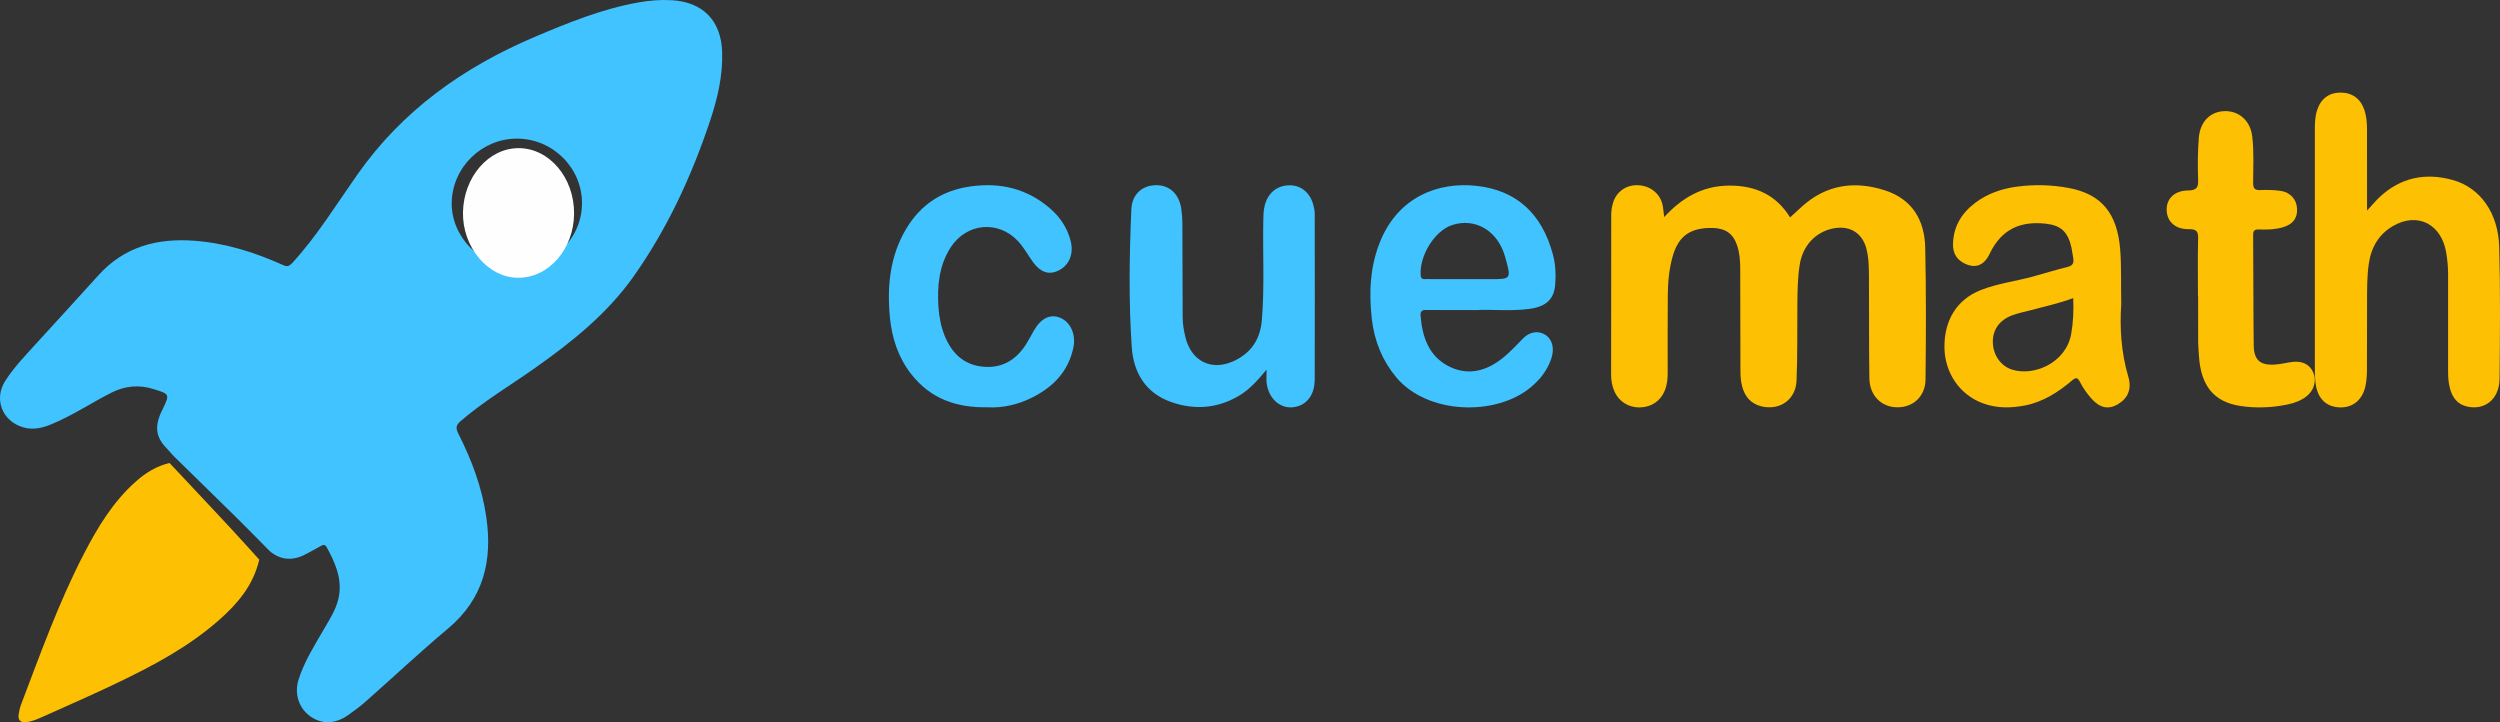
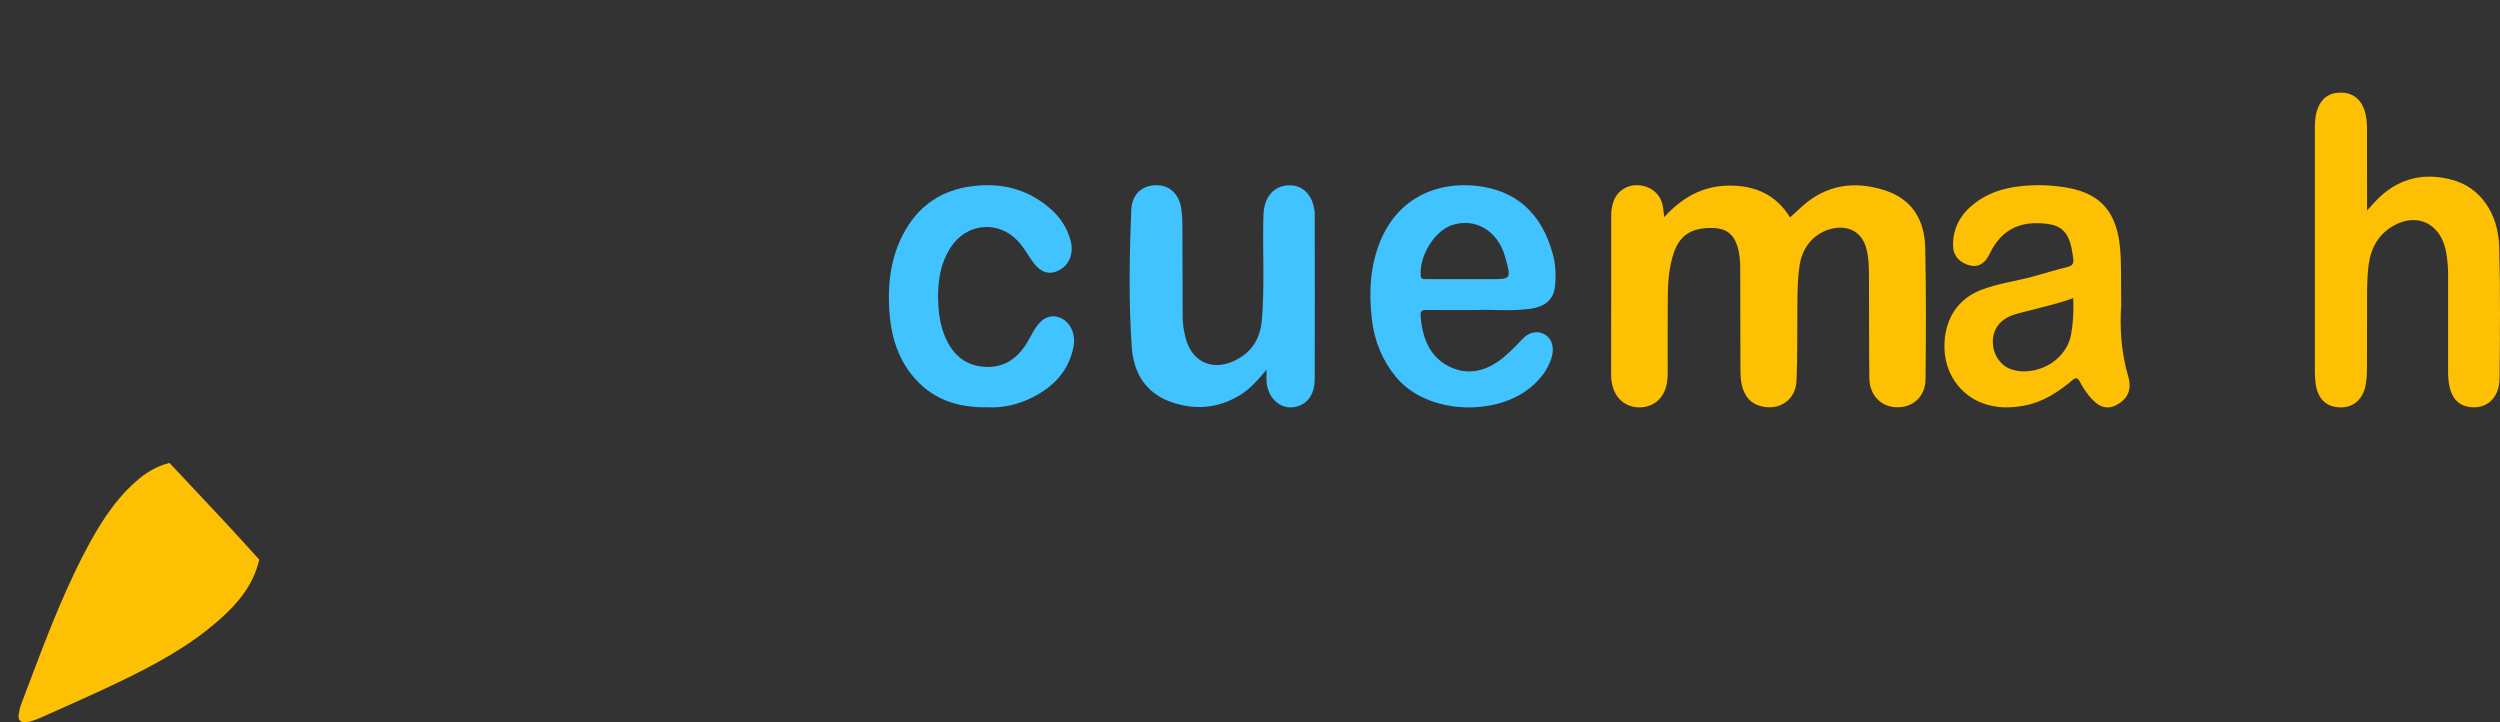
<svg xmlns="http://www.w3.org/2000/svg" width="135px" height="39px" viewBox="0 0 135 39" version="1.1">
  <rect x="0" y="0" width="135" height="39" fill="#333333" stroke="none" />
  <title>cuemath_logo</title>
  <desc>Created with Sketch.</desc>
  <g id="Page-1" stroke="none" stroke-width="1" fill="none" fill-rule="evenodd">
    <g id="01-Homepage/01a_Illustration-Copy-3" transform="translate(-459, -1962)" fill-rule="nonzero">
      <g id="cuemath_logo" transform="translate(459, 1962)">
-         <path d="M9.355,24.605 C9.263,24.501 9.176,24.394 9.079,24.297 C8.441,23.662 8.332,23.129 8.68,22.312 C8.712,22.237 8.753,22.162 8.788,22.087 C9.171,21.28 9.171,21.285 8.289,21.009 C7.501,20.763 6.75,20.835 6.014,21.205 C4.907,21.765 3.875,22.467 2.719,22.933 C2.241,23.126 1.761,23.225 1.248,23.075 C0.11,22.74 -0.348,21.543 0.29,20.557 C0.759,19.83 1.359,19.209 1.937,18.571 C3.058,17.336 4.195,16.114 5.308,14.873 C6.701,13.324 8.476,12.85 10.495,13 C12.178,13.126 13.755,13.624 15.278,14.31 C15.514,14.418 15.623,14.375 15.794,14.19 C17.132,12.724 18.163,11.041 19.295,9.431 C21.719,5.977 25.003,3.638 28.863,1.998 C30.676,1.229 32.495,0.487 34.452,0.135 C35.06,0.026 35.673,-0.025 36.29,0.012 C37.962,0.111 38.942,1.122 38.996,2.799 C39.039,4.101 38.738,5.35 38.328,6.572 C37.335,9.535 36.029,12.357 34.216,14.924 C32.78,16.958 30.85,18.493 28.823,19.919 C27.501,20.849 26.108,21.677 24.879,22.735 C24.602,22.974 24.607,23.134 24.754,23.424 C25.478,24.849 26.032,26.334 26.26,27.923 C26.6,30.27 26.122,32.32 24.2,33.936 C22.675,35.214 21.225,36.578 19.732,37.896 C19.442,38.153 19.124,38.384 18.807,38.609 C18.109,39.102 17.403,39.126 16.776,38.697 C16.155,38.271 15.878,37.486 16.119,36.709 C16.426,35.726 16.983,34.857 17.496,33.97 C17.849,33.36 18.242,32.765 18.326,32.041 C18.432,31.13 18.071,30.34 17.65,29.563 C17.561,29.396 17.469,29.399 17.322,29.485 C17.083,29.627 16.831,29.75 16.586,29.887 C15.883,30.281 15.207,30.297 14.567,29.761 C13.991,29.179 13.421,28.593 12.838,28.016 C11.679,26.875 10.514,25.742 9.355,24.605 Z M31.428,10.993 C31.439,9.075 29.862,7.494 27.927,7.486 C26.021,7.478 24.431,9.029 24.393,10.932 C24.357,12.794 25.964,14.42 27.862,14.436 C29.813,14.452 31.417,12.904 31.428,10.993 Z" id="Shape" fill="#40C3FE" />
        <path d="M89.867,11.721 C90.837,10.669 91.94,10.031 93.378,10.023 C94.821,10.012 95.933,10.55 96.664,11.74 C96.898,11.524 97.106,11.332 97.317,11.142 C98.614,9.977 100.13,9.75 101.765,10.272 C103.287,10.756 103.928,11.916 103.962,13.368 C104.015,15.739 104.004,18.111 103.979,20.483 C103.97,21.402 103.318,21.997 102.46,21.994 C101.602,21.994 100.96,21.367 100.946,20.428 C100.918,18.6 100.938,16.772 100.924,14.947 C100.921,14.433 100.915,13.911 100.78,13.408 C100.547,12.54 99.829,12.137 98.918,12.351 C98.009,12.562 97.359,13.284 97.193,14.247 C97.069,14.98 97.066,15.718 97.058,16.459 C97.044,17.824 97.072,19.193 97.013,20.558 C96.971,21.583 96.11,22.175 95.131,21.946 C94.526,21.802 94.211,21.394 94.07,20.842 C93.997,20.558 93.983,20.264 93.983,19.969 C93.983,18.141 93.98,16.313 93.972,14.487 C93.969,14.068 93.941,13.649 93.803,13.249 C93.586,12.611 93.173,12.324 92.478,12.31 C91.274,12.289 90.638,12.74 90.323,13.849 C90.131,14.525 90.067,15.22 90.061,15.921 C90.05,17.329 90.053,18.738 90.055,20.147 C90.055,20.472 90.022,20.788 89.898,21.091 C89.67,21.653 89.183,21.983 88.561,22 C87.94,22.013 87.408,21.675 87.169,21.11 C87.053,20.837 87,20.55 87,20.253 C87,17.365 87,14.477 87.006,11.588 C87.006,11.383 87.042,11.169 87.098,10.972 C87.273,10.355 87.813,9.977 88.449,10.001 C89.13,10.028 89.67,10.474 89.788,11.11 C89.819,11.275 89.833,11.453 89.867,11.721 Z" id="Path" fill="#FEC002" />
        <path d="M9.154,25 C10.235,26.151 11.316,27.299 12.392,28.455 C12.934,29.035 13.465,29.633 14,30.221 C13.677,31.611 12.828,32.601 11.836,33.475 C10.18,34.935 8.276,35.942 6.336,36.873 C4.995,37.516 3.632,38.111 2.278,38.718 C1.991,38.846 1.7,38.974 1.382,38.998 C1.089,39.02 0.965,38.868 1.008,38.572 C1.036,38.379 1.082,38.187 1.152,38.007 C2.19,35.28 3.177,32.525 4.513,29.942 C5.268,28.482 6.109,27.084 7.331,26.007 C7.869,25.524 8.465,25.166 9.154,25 Z" id="Path" fill="#FEC002" />
        <path d="M127.821,11.369 C128.094,11.074 128.283,10.847 128.495,10.648 C129.647,9.567 130.995,9.317 132.444,9.719 C133.925,10.128 134.907,11.495 134.958,13.337 C135.022,15.709 135,18.083 134.976,20.458 C134.963,21.558 134.178,22.176 133.214,21.951 C132.696,21.831 132.423,21.463 132.293,20.955 C132.216,20.663 132.197,20.357 132.197,20.051 C132.2,18.3 132.195,16.548 132.197,14.796 C132.197,14.417 132.16,14.044 132.102,13.674 C131.852,12.099 130.549,11.431 129.217,12.208 C128.46,12.649 128.041,13.351 127.914,14.252 C127.815,14.942 127.823,15.639 127.821,16.332 C127.815,17.561 127.823,18.794 127.815,20.023 C127.813,20.281 127.792,20.545 127.744,20.798 C127.598,21.573 127.07,22.022 126.353,21.999 C125.618,21.977 125.151,21.528 125.044,20.714 C125.01,20.441 125.002,20.166 125.002,19.891 C124.999,15.636 124.999,11.378 125.002,7.122 C125.002,6.732 124.999,6.339 125.119,5.963 C125.318,5.337 125.761,5 126.387,5 C127.014,4.997 127.47,5.326 127.677,5.94 C127.789,6.272 127.818,6.614 127.818,6.965 C127.821,8.396 127.821,9.828 127.821,11.369 Z" id="Path" fill="#FEC002" />
        <path d="M114.548,16.423 C114.462,17.645 114.533,19.005 114.928,20.343 C115.131,21.025 114.894,21.524 114.348,21.84 C113.849,22.129 113.387,22.029 112.938,21.524 C112.698,21.255 112.486,20.955 112.318,20.626 C112.197,20.391 112.106,20.364 111.901,20.537 C111.14,21.182 110.32,21.705 109.354,21.894 C108.579,22.045 107.808,22.053 107.053,21.77 C105.82,21.309 105.015,20.127 105,18.762 C104.983,17.292 105.675,16.172 106.959,15.665 C107.882,15.301 108.865,15.188 109.814,14.923 C110.429,14.753 111.041,14.565 111.661,14.411 C111.943,14.343 112.002,14.181 111.95,13.912 C111.915,13.734 111.898,13.553 111.861,13.378 C111.671,12.517 111.286,12.169 110.48,12.08 C109.159,11.934 108.105,12.323 107.445,13.696 C107.132,14.354 106.67,14.5 106.112,14.241 C105.702,14.049 105.457,13.715 105.462,13.21 C105.474,12.22 105.939,11.503 106.655,10.958 C107.339,10.44 108.115,10.184 108.934,10.076 C109.863,9.954 110.789,9.979 111.713,10.151 C113.476,10.48 114.328,11.511 114.489,13.458 C114.565,14.4 114.523,15.331 114.548,16.423 Z M111.955,16.097 C111.189,16.383 110.443,16.542 109.705,16.739 C109.347,16.833 108.981,16.906 108.636,17.036 C107.961,17.292 107.603,17.818 107.613,18.476 C107.623,19.156 108.028,19.763 108.653,19.96 C109.851,20.335 111.557,19.585 111.841,18.05 C111.955,17.416 111.982,16.785 111.955,16.097 Z" id="Shape" fill="#FEC002" />
        <path d="M79.735,16.743 C78.71,16.743 77.86,16.751 77.012,16.738 C76.777,16.735 76.69,16.813 76.712,17.072 C76.807,18.218 77.174,19.212 78.169,19.746 C79.152,20.276 80.119,20.1 81.012,19.436 C81.459,19.104 81.843,18.69 82.234,18.285 C82.598,17.907 83.077,17.831 83.466,18.091 C83.828,18.334 83.95,18.823 83.773,19.355 C83.561,19.992 83.175,20.478 82.686,20.892 C80.78,22.501 77.072,22.382 75.396,20.373 C74.645,19.471 74.216,18.417 74.079,17.232 C73.912,15.776 73.984,14.342 74.555,12.978 C75.533,10.65 77.643,9.799 79.753,10.039 C81.86,10.277 83.254,11.503 83.855,13.734 C84.003,14.277 84.025,14.833 83.978,15.39 C83.91,16.17 83.479,16.557 82.601,16.678 C81.591,16.816 80.573,16.7 79.735,16.743 Z M79.089,15.074 C79.553,15.074 80.015,15.074 80.479,15.074 C81.616,15.074 81.616,15.074 81.274,13.861 C80.88,12.459 79.663,11.738 78.403,12.157 C77.471,12.467 76.645,13.804 76.717,14.858 C76.735,15.103 76.872,15.071 77.009,15.071 C77.7,15.074 78.393,15.074 79.089,15.074 Z" id="Shape" fill="#40C3FE" />
        <path d="M68.395,19.963 C67.918,20.531 67.508,20.996 66.978,21.326 C65.792,22.058 64.523,22.161 63.236,21.707 C61.886,21.231 61.211,20.15 61.115,18.752 C60.946,16.277 60.986,13.793 61.091,11.317 C61.126,10.49 61.674,10.014 62.413,10 C63.16,9.987 63.686,10.481 63.795,11.314 C63.827,11.563 63.848,11.814 63.848,12.063 C63.856,13.749 63.859,15.436 63.864,17.125 C63.864,17.49 63.925,17.847 64.01,18.198 C64.322,19.493 65.392,20.044 66.589,19.512 C67.534,19.09 68.05,18.35 68.14,17.29 C68.289,15.509 68.185,13.722 68.217,11.941 C68.223,11.663 68.223,11.387 68.291,11.111 C68.463,10.43 68.937,10.025 69.605,10.006 C70.243,9.987 70.751,10.398 70.926,11.09 C70.963,11.236 70.995,11.39 70.995,11.541 C71,14.525 71.003,17.509 70.995,20.493 C70.992,21.226 70.664,21.734 70.129,21.923 C69.29,22.22 68.493,21.628 68.392,20.631 C68.379,20.444 68.395,20.263 68.395,19.963 Z" id="Path" fill="#40C3FE" />
        <path d="M53.347,21.994 C51.642,22.023 50.257,21.541 49.206,20.202 C48.514,19.321 48.166,18.277 48.055,17.144 C47.895,15.469 48.055,13.846 48.915,12.387 C49.733,10.999 50.932,10.27 52.426,10.064 C54.011,9.845 55.463,10.173 56.722,11.273 C57.247,11.729 57.635,12.301 57.816,13.013 C57.986,13.683 57.753,14.287 57.221,14.577 C56.68,14.876 56.198,14.732 55.772,14.138 C55.504,13.764 55.28,13.352 54.964,13.013 C53.906,11.886 52.196,12.038 51.341,13.352 C50.706,14.331 50.601,15.448 50.678,16.597 C50.714,17.112 50.809,17.616 50.999,18.098 C51.373,19.044 52.003,19.657 52.961,19.787 C53.954,19.925 54.766,19.549 55.358,18.665 C55.539,18.394 55.684,18.096 55.852,17.814 C56.243,17.155 56.752,16.933 57.289,17.177 C57.828,17.424 58.112,18.082 57.959,18.787 C57.675,20.093 56.848,20.899 55.777,21.446 C54.974,21.861 54.112,22.037 53.347,21.994 Z" id="Path" fill="#40C3FE" />
-         <path d="M118.69,15.987 C118.69,14.954 118.673,13.924 118.698,12.894 C118.709,12.513 118.633,12.367 118.193,12.375 C117.404,12.386 116.944,11.891 117.006,11.199 C117.053,10.675 117.469,10.291 118.159,10.286 C118.65,10.28 118.712,10.091 118.698,9.694 C118.673,8.942 118.675,8.188 118.737,7.436 C118.807,6.582 119.338,6.025 120.124,6.001 C120.921,5.976 121.527,6.539 121.622,7.374 C121.718,8.209 121.673,9.045 121.67,9.88 C121.67,10.164 121.743,10.277 122.055,10.264 C122.414,10.248 122.782,10.256 123.135,10.304 C123.677,10.377 124.019,10.767 124.042,11.272 C124.064,11.794 123.814,12.121 123.256,12.278 C122.849,12.394 122.428,12.408 122.007,12.391 C121.785,12.383 121.667,12.418 121.67,12.678 C121.687,14.67 121.676,16.663 121.701,18.658 C121.712,19.474 122.08,19.758 122.916,19.68 C123.175,19.655 123.43,19.601 123.685,19.558 C124.28,19.458 124.699,19.644 124.909,20.101 C125.114,20.553 124.965,21.083 124.539,21.412 C124.238,21.642 123.885,21.769 123.514,21.845 C122.672,22.018 121.822,22.05 120.969,21.921 C119.565,21.704 118.852,20.845 118.746,19.255 C118.729,18.99 118.704,18.725 118.701,18.463 C118.695,17.641 118.698,16.82 118.698,15.998 C118.701,15.987 118.695,15.987 118.69,15.987 Z" id="Path" fill="#FEC002" />
-         <path d="M31,11.532 C30.991,13.456 29.622,15.019 27.96,15 C26.341,14.984 24.968,13.346 25.001,11.47 C25.033,9.554 26.39,7.992 28.015,8 C29.664,8.005 31.012,9.598 31,11.532 Z" id="Path" fill="#FEFEFE" />
      </g>
    </g>
  </g>
</svg>